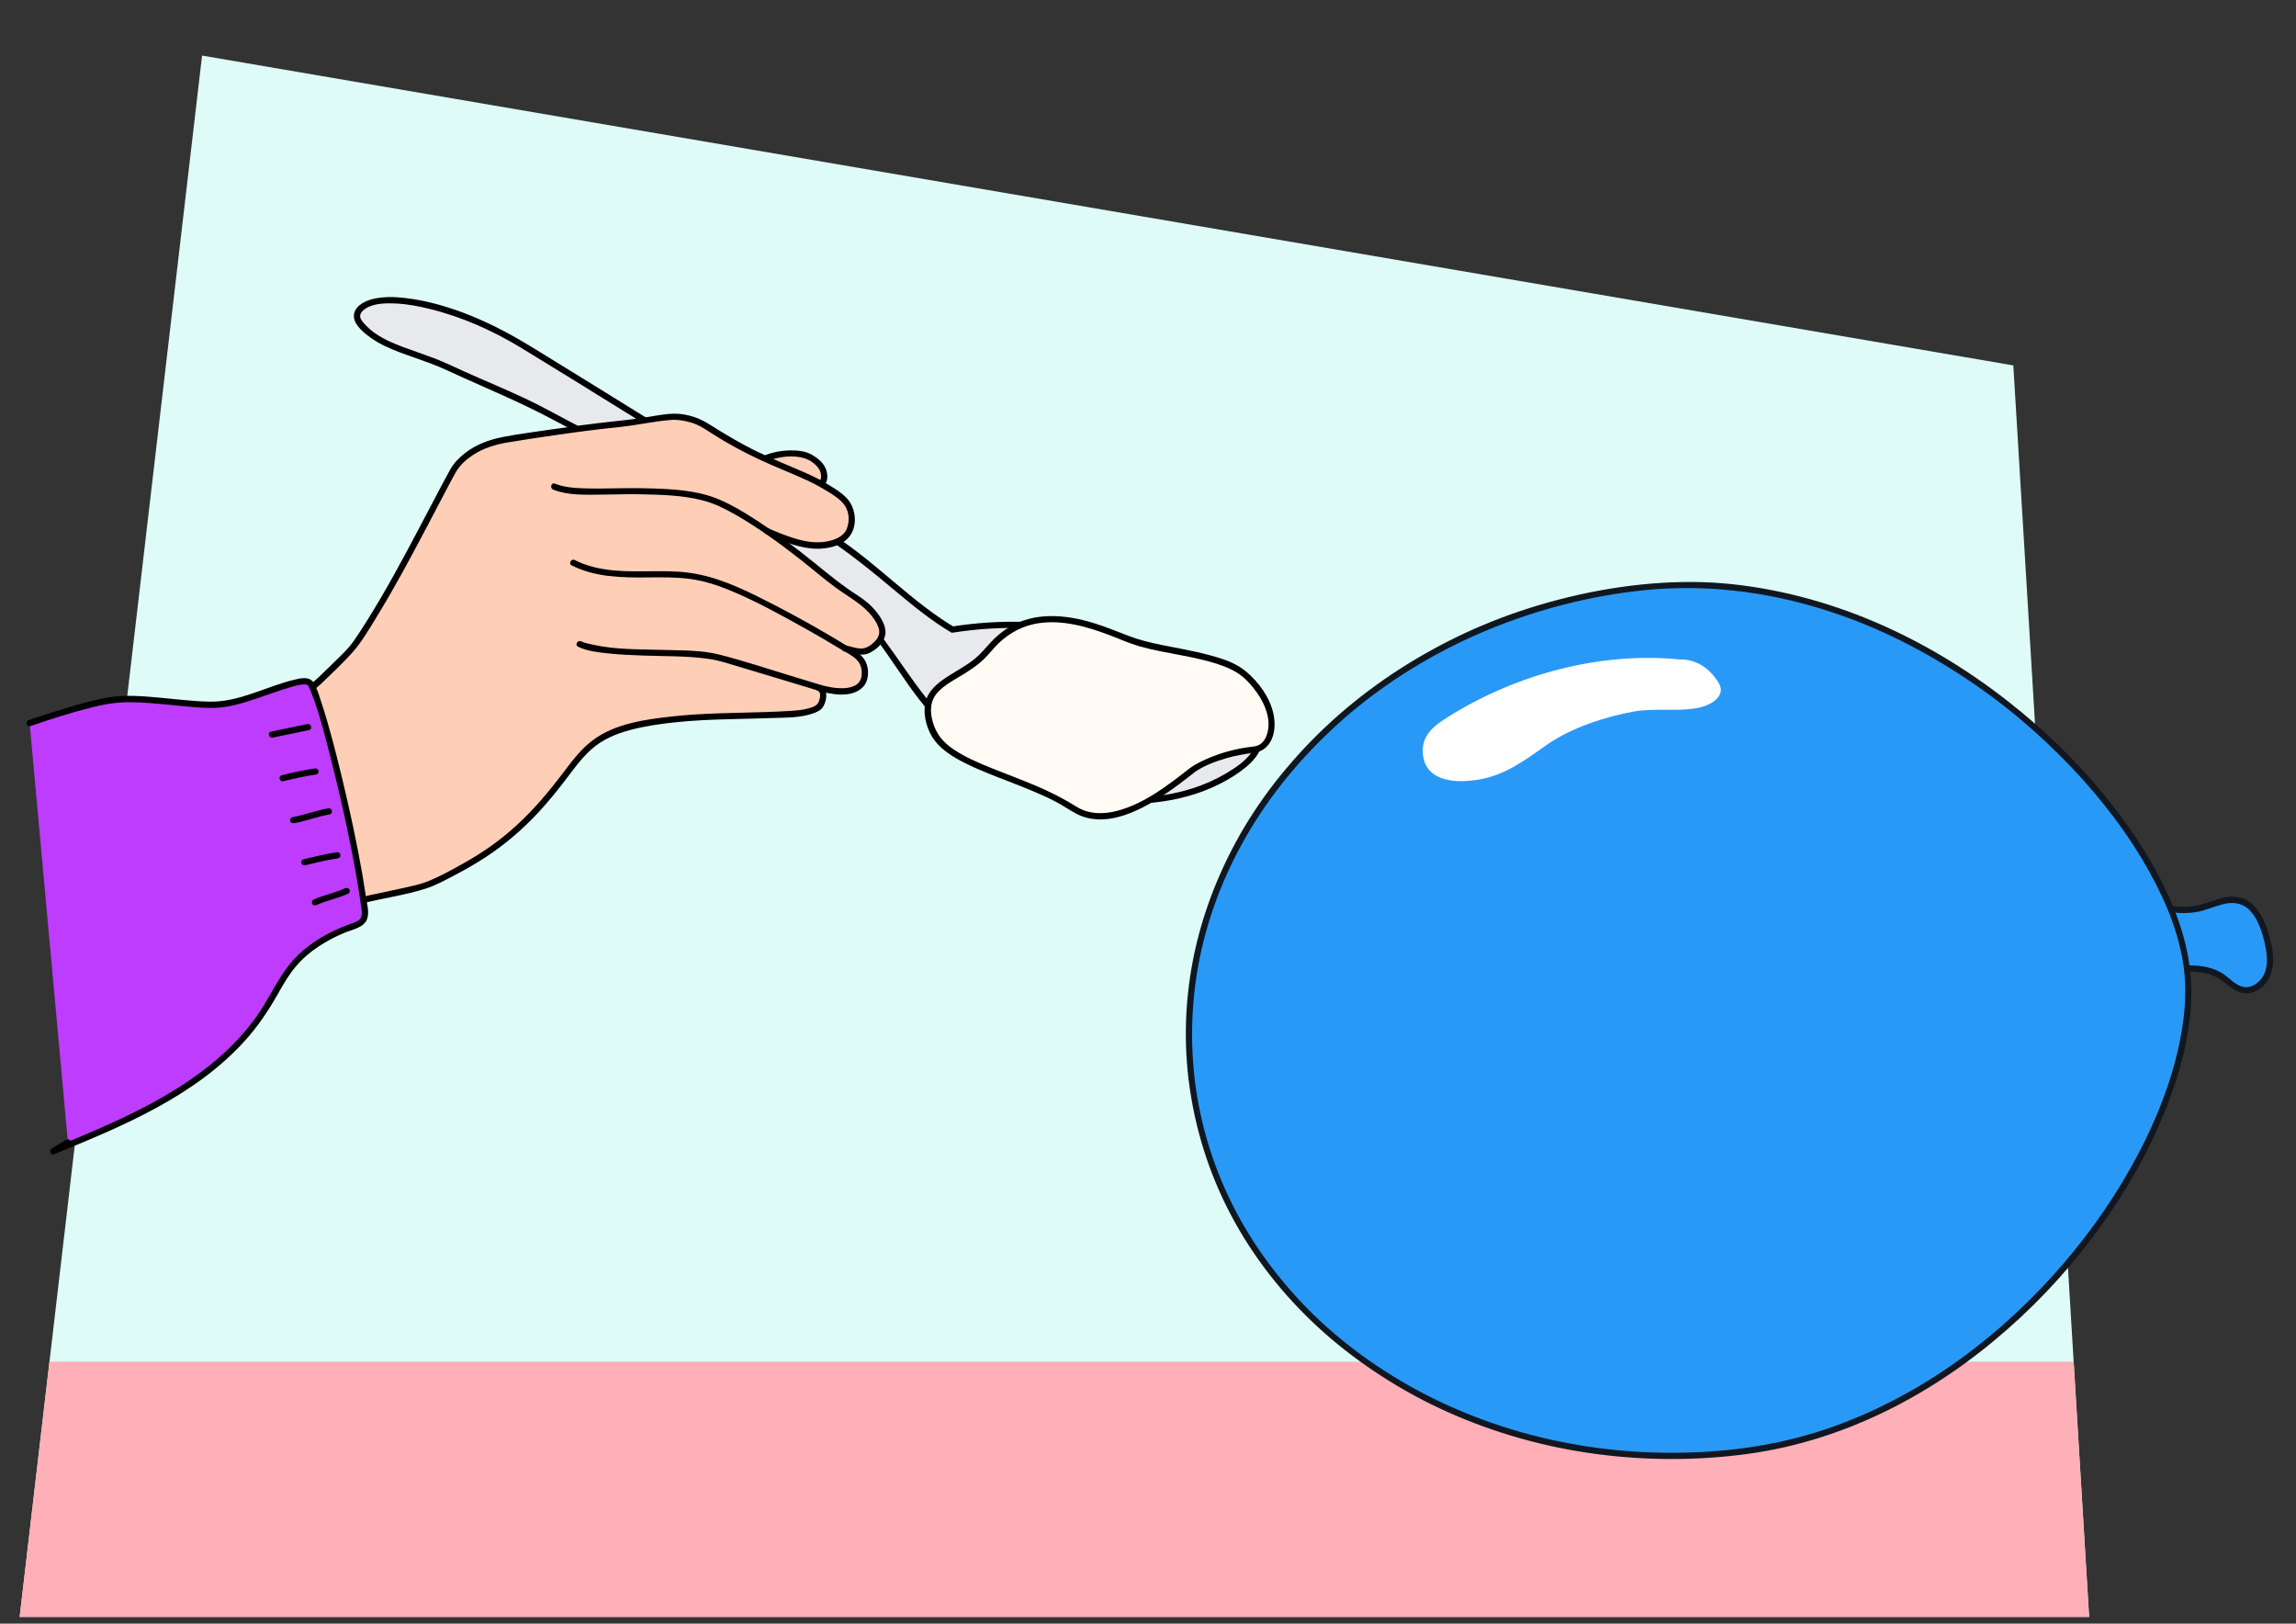
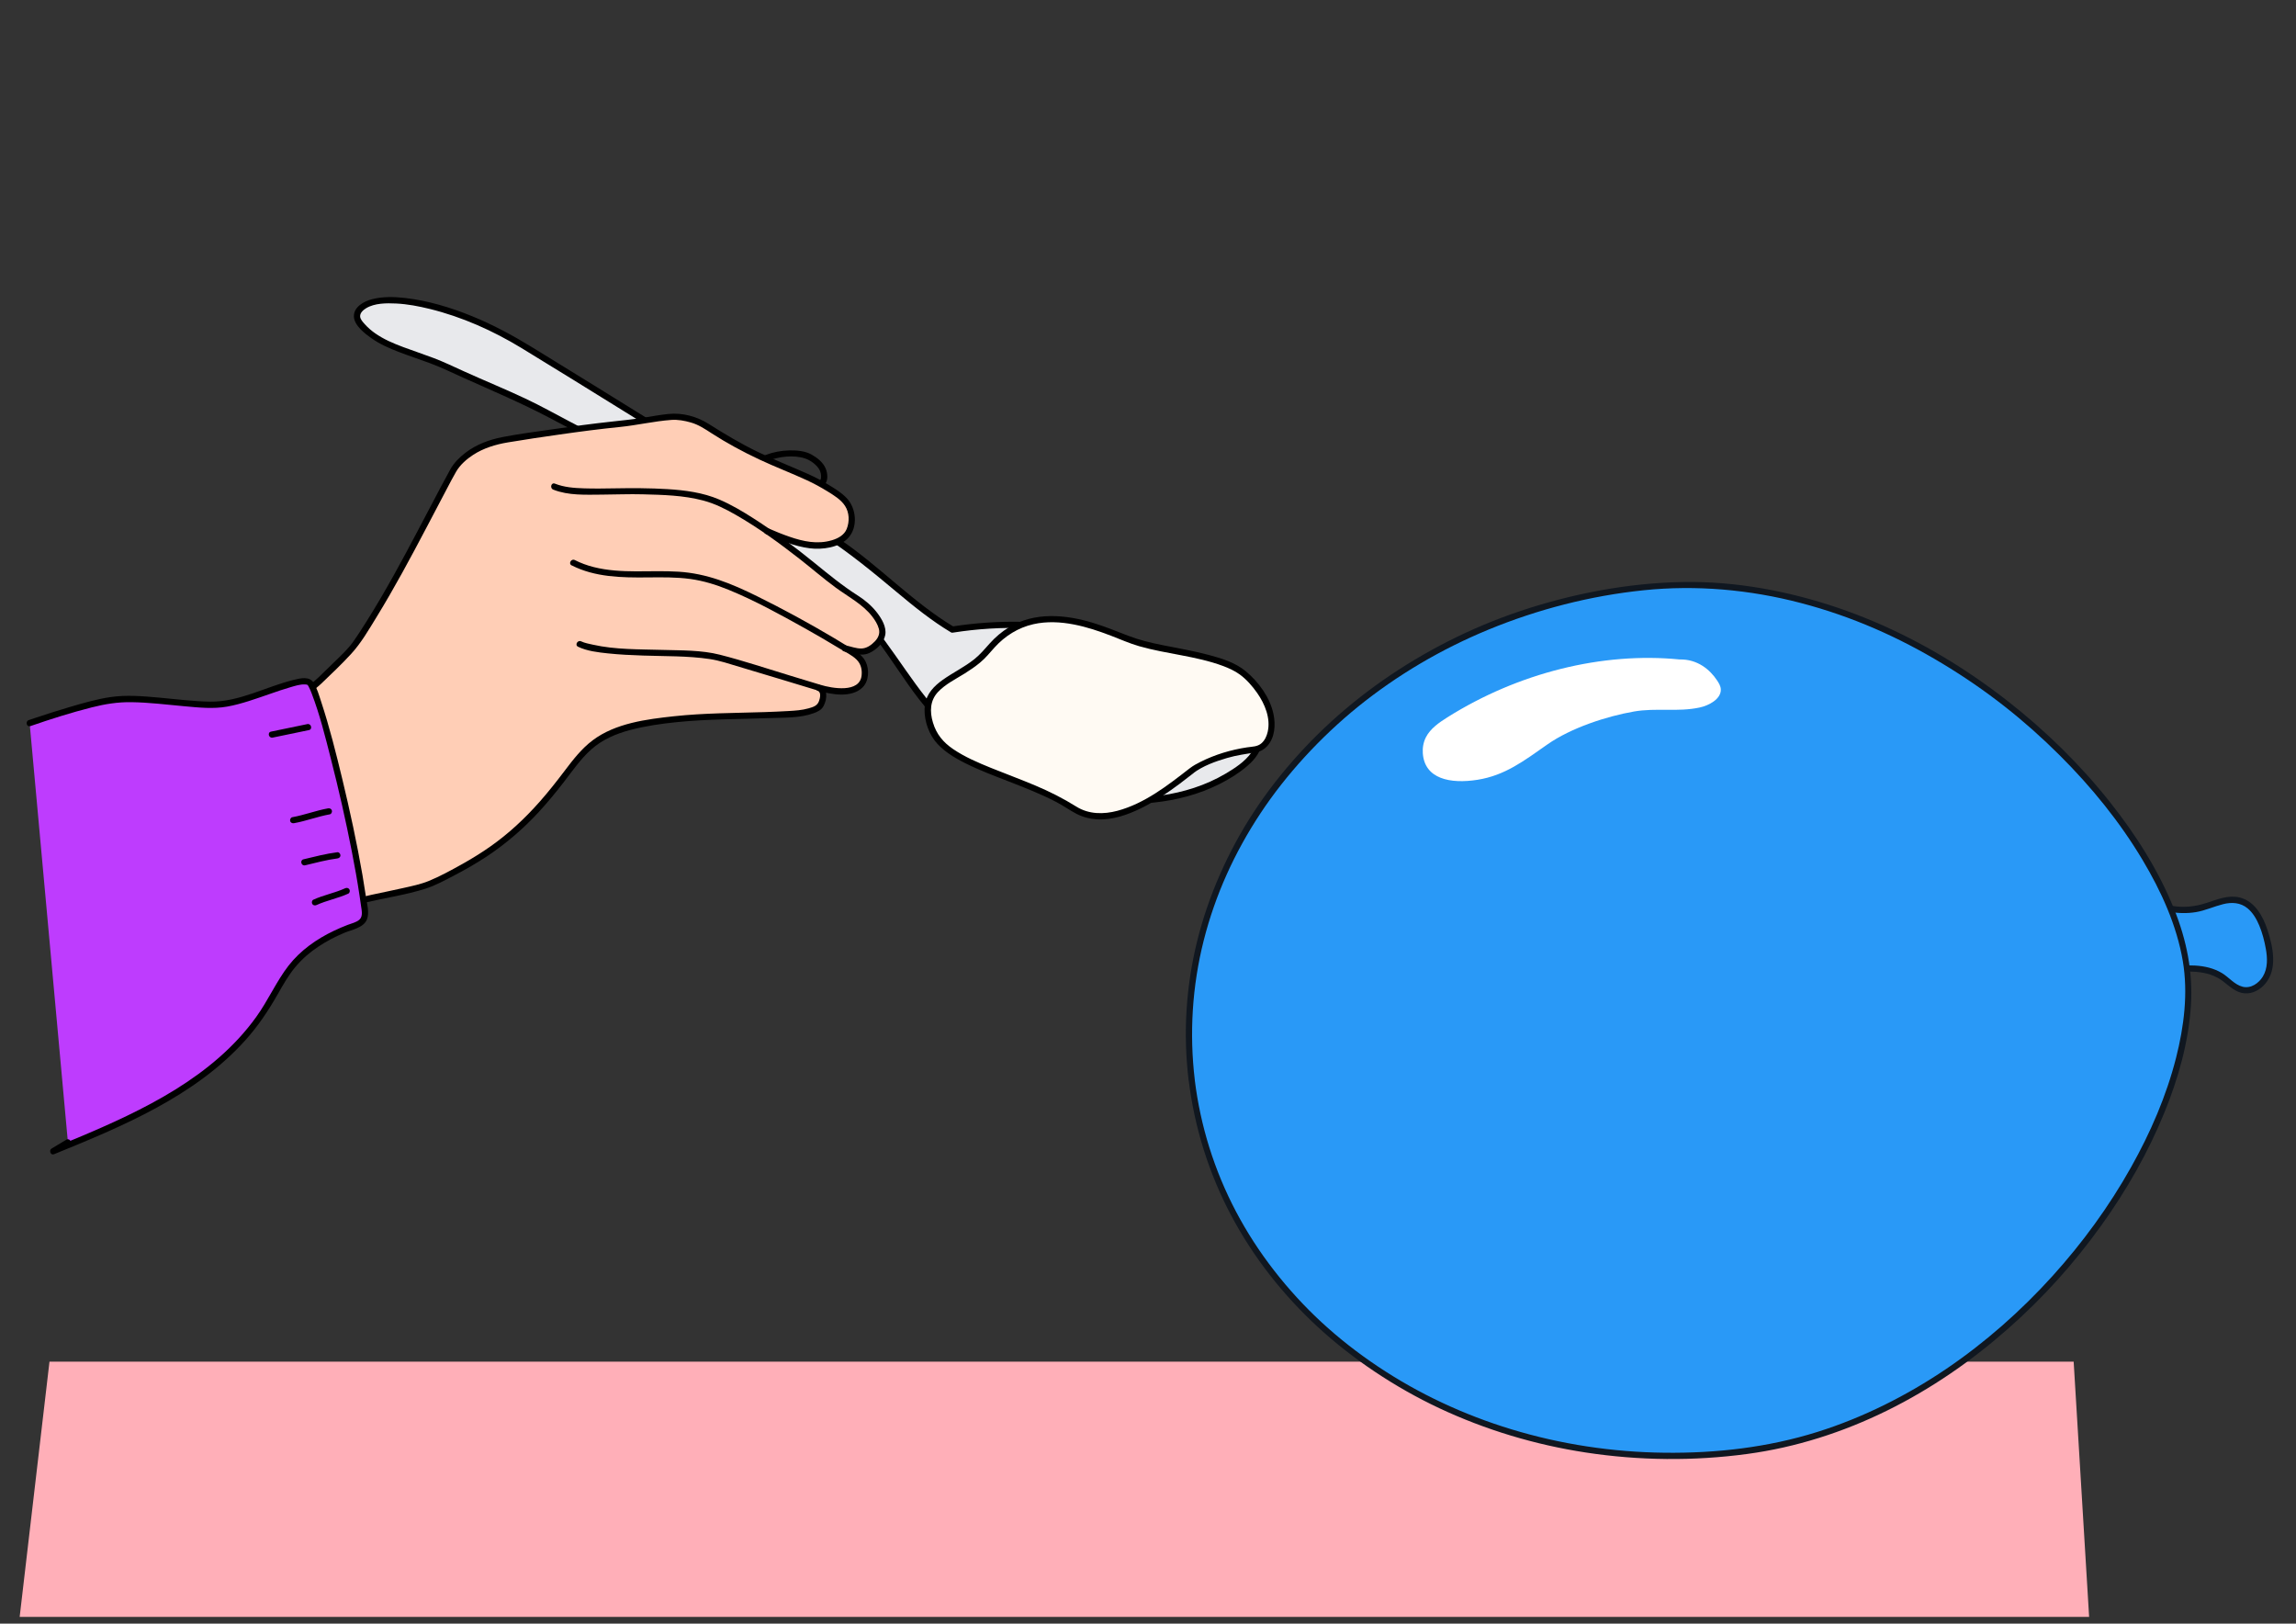
<svg xmlns="http://www.w3.org/2000/svg" id="Voorgrond" viewBox="0 0 740 523.21">
  <rect x="0" y="0" width="740" height="523.21" fill="#333333" stroke="none" />
  <defs>
    <style>
      .cls-1 {
        fill: #be3cfe;
      }

      .cls-2 {
        fill: #defbf8;
      }

      .cls-3 {
        fill: #101720;
      }

      .cls-4 {
        fill: #fff;
      }

      .cls-5 {
        fill: #e8e9ec;
      }

      .cls-6 {
        fill: #2999f7;
      }

      .cls-7 {
        fill: #fffaf3;
      }

      .cls-8 {
        clip-path: url(#clippath);
      }

      .cls-9 {
        fill: #ffafb8;
      }

      .cls-10 {
        fill: #ffceb6;
      }
    </style>
    <clipPath id="clippath">
      <path id="Path_17571-2" data-name="Path 17571" class="cls-2" d="M6.34,521.02L65.13,17.91l583.76,99.84,24.43,403.28H6.34Z" />
    </clipPath>
  </defs>
  <g id="Achtergrond_5" data-name="Achtergrond 5">
-     <path id="Path_17571" data-name="Path 17571" class="cls-2" d="M6.34,521.02L65.13,17.91l583.76,99.84,24.43,403.28H6.34Z" />
    <g class="cls-8">
      <rect class="cls-9" x="-6.89" y="438.79" width="798.14" height="104.79" />
    </g>
  </g>
  <g>
    <g>
      <path class="cls-6" d="M699.3,292.8c3.45.7,7.06.59,10.46-.35,3.89-1.07,7.8-3.2,11.73-2.3,5.26,1.21,7.79,7.13,9.1,12.37.89,3.56,1.58,7.35.44,10.84-1.14,3.48-4.71,6.43-8.29,5.64-2.51-.56-4.32-2.69-6.45-4.14-5.02-3.42-11.63-2.94-17.68-2.33l.68-19.73Z" />
      <path class="cls-3" d="M699.03,293.77c2.9.56,5.83.63,8.75.15s5.79-1.82,8.74-2.56c2.75-.69,5.57-.54,7.84,1.32,1.77,1.45,2.95,3.53,3.82,5.61.98,2.37,1.64,4.91,2.09,7.43.54,2.96.67,6.31-.96,8.97-1.32,2.16-3.86,3.94-6.49,3.29s-4.45-3.07-6.7-4.42c-5.24-3.13-11.69-2.62-17.5-2.03l1,1c.23-6.58.45-13.15.68-19.73.04-1.29-1.96-1.29-2,0-.23,6.58-.45,13.15-.68,19.73-.02.5.47,1.05,1,1,5.98-.6,12.71-1.21,17.8,2.64,2.16,1.64,4.17,3.71,7.04,3.93,2.58.2,5.05-1.2,6.66-3.14,3.99-4.77,2.47-11.81.72-17.19-1.45-4.47-4.12-9.43-9.09-10.58-3.63-.84-7.14.65-10.53,1.76-3.81,1.26-7.7,1.64-11.66.88-1.26-.24-1.8,1.68-.53,1.93Z" />
    </g>
    <g>
      <path class="cls-6" d="M384.11,348.07c9.33,76.85,88.6,130.45,177.07,119.72,88.46-10.74,152.21-107.47,143.29-158.59-8.92-51.12-88.6-130.45-177.07-119.72-88.46,10.74-152.62,81.74-143.29,158.59Z" />
      <path class="cls-3" d="M383.11,348.07c1.87,15.23,6.49,30.01,13.68,43.57s16.72,25.63,27.92,35.96,24.87,19.46,39.12,26.16c14.97,7.03,30.96,11.82,47.3,14.31,17.2,2.62,34.79,2.79,52.03.46,15.7-2.12,30.92-7.01,45.11-14.01,14.01-6.9,26.98-15.84,38.69-26.14s21.54-21.29,30.35-33.57c8.1-11.29,15.05-23.45,20.29-36.33,4.46-10.95,7.75-22.57,8.53-34.41.71-10.78-1.39-21.16-5.42-31.15-5.02-12.44-12.3-23.89-20.61-34.37-9.65-12.19-20.87-23.15-33.12-32.71-13.1-10.22-27.42-18.9-42.72-25.42s-32.19-11.07-49.13-12.46-35.37.75-52.45,5.18-32.3,10.83-46.88,19.55c-13.81,8.27-26.49,18.49-37.3,30.43s-19.04,24.45-25.27,38.59-9.87,28.76-10.81,43.91c-.46,7.49-.22,15.01.67,22.46.15,1.26,2.15,1.28,2,0-1.8-15.03-.85-30.3,2.86-44.99s9.97-28.4,18.25-40.93,19.31-24.55,31.41-34.36c12.7-10.28,26.97-18.65,42.07-24.88,15.94-6.58,32.92-10.94,50.07-12.71,16.99-1.76,34.2-.21,50.7,4.12s31.41,10.96,45.62,19.53,26.44,18.24,37.79,29.56c10.18,10.14,19.35,21.4,26.72,33.76,5.97,10.01,10.98,20.97,12.94,32.53,1.74,10.32.39,21.04-2.16,31.1-3.14,12.38-8.28,24.21-14.52,35.32-7.07,12.61-15.64,24.37-25.34,35.09-10.2,11.26-21.67,21.4-34.25,29.92s-26.8,15.7-41.59,20.32c-15.87,4.97-32.51,6.87-49.11,6.68-16.75-.19-33.45-2.69-49.48-7.57-15.18-4.62-29.72-11.37-42.92-20.19s-24.14-18.91-33.52-30.98-16.37-25.3-20.86-39.63c-2.21-7.07-3.78-14.34-4.69-21.7-.16-1.26-2.16-1.28-2,0Z" />
    </g>
    <path class="cls-4" d="M541.35,212.51c-24.89-2.47-52.06,4.3-74.9,18.67-2.68,1.69-5.44,3.62-6.85,6.34-.86,1.66-1.15,3.48-1.03,5.2.57,8.28,8.8,9.96,17.65,8.56s14.92-6.08,22.54-11.41c7.62-5.33,19.04-9.05,27.88-10.59,7.08-1.24,14.07.23,21.13-1.28,3.12-.66,6.87-2.77,6.85-5.73,0-1.12-.6-2.08-1.19-2.98-2.3-3.51-6.35-6.91-12.08-6.78" />
  </g>
  <g>
    <g>
      <path class="cls-5" d="M306.94,202.87c-12.62-7.51-23.59-19.28-36.71-28.19-12.61-8.55-100-62.49-103.11-64.28-10.32-5.96-20.77-10.44-32.46-12.74-4.78-.94-11.56-1.57-16.09.23-1.91.76-3.86,2.46-3.48,4.47.15.81.66,1.49,1.18,2.13,6.23,7.67,17.96,8.97,29.32,14.41,8.91,4.27,21.98,9.27,30.29,13.97l48.52,25.54c17.63,10.21,44.07,27.23,59.51,47.89,4.92,6.58,9.16,13.66,14.35,20.03,14.52,17.78,36.4,29.36,59.27,31.36,14.8,1.3,30.43-1.53,42.32-10.45,3.04-2.28,6.02-5.39,6.04-9.19.01-1.91-.74-3.75-1.65-5.43-4.74-8.8-13.62-14.57-22.63-18.89-23.04-11.03-49.45-14.88-74.67-10.87" />
      <path d="M307.44,202.01c-13.36-8.01-24.05-19.65-36.93-28.33-4.29-2.89-8.68-5.62-13.05-8.39-15.51-9.8-31.09-19.47-46.68-29.14-13.02-8.07-26.04-16.13-39.09-24.14-6.27-3.84-12.72-7.34-19.54-10.12s-14.27-5.05-21.71-5.88c-3.48-.39-7.16-.48-10.58.42-2.58.68-5.87,2.45-5.8,5.54.07,2.91,3.56,5.55,5.7,7.06,2.69,1.89,5.73,3.22,8.78,4.39,3.39,1.31,6.86,2.42,10.26,3.7,3.61,1.36,7.06,3.05,10.58,4.63,9.29,4.17,18.61,8.1,27.63,12.85,13.47,7.09,26.93,14.18,40.4,21.27,17.79,9.37,34.96,20.5,49.9,34.01,5.35,4.83,10.41,10.03,14.83,15.73,4.96,6.4,9.12,13.38,14.1,19.77,8.87,11.38,20.62,20.43,33.83,26.23s27.67,8.51,41.92,7c7.31-.77,14.52-2.66,21.1-5.98,3.14-1.58,6.2-3.48,8.88-5.77,2.49-2.13,4.71-4.95,4.93-8.35.23-3.58-1.95-7.07-3.97-9.86s-4.45-5.25-7.13-7.41c-5.72-4.61-12.35-7.95-19.09-10.79-14.87-6.28-30.92-9.7-47.06-10.07-7.69-.18-15.37.35-22.96,1.54-1.27.2-.73,2.13.53,1.93,15.68-2.46,31.81-1.9,47.3,1.58,7.82,1.76,15.5,4.24,22.84,7.46,6.53,2.86,13.03,6.22,18.43,10.95,2.69,2.35,5.08,5.04,6.92,8.11,2.1,3.5,3.11,7.05.57,10.61-2.06,2.89-5.28,4.98-8.29,6.76-3.21,1.89-6.62,3.41-10.16,4.57-13.77,4.52-28.96,3.89-42.79-.06s-25.94-10.95-36.05-20.61c-10.91-10.42-17.61-24.14-27.7-35.25-9.42-10.36-20.54-19.13-32.06-27.02-7.32-5.02-14.87-9.97-22.73-14.11-13.09-6.89-26.18-13.78-39.27-20.67-4.95-2.6-9.86-5.35-14.91-7.73-6.51-3.07-13.18-5.78-19.73-8.75-3.25-1.47-6.44-3.02-9.78-4.29s-6.6-2.33-9.88-3.56-6.23-2.49-8.98-4.4c-1.25-.87-2.41-1.87-3.42-3.01-.58-.65-1.4-1.5-1.46-2.44-.07-1.17,1-2.1,1.9-2.65,2.77-1.69,6.6-1.68,9.73-1.53,3.65.18,7.24.87,10.79,1.74,10.44,2.57,20.42,7.03,29.59,12.61,11.06,6.73,22.06,13.57,33.06,20.38,15.7,9.72,31.39,19.45,47.03,29.27,5.67,3.56,11.34,7.12,16.97,10.74,8.48,5.46,16.19,11.83,23.92,18.29,5.54,4.63,11.18,9.19,17.39,12.91,1.11.66,2.11-1.07,1.01-1.73h0Z" />
    </g>
    <g>
-       <path class="cls-10" d="M247.08,147.56c3.23-1.23,6.78-1.68,10.22-1.29,1.42.16,2.86.48,4.06,1.24,1.43.91,2.72,1.83,3.57,3.29,1.09,1.88.72,4.21.08,4.67" />
      <path d="M247.35,148.53c3.7-1.38,8.26-2.04,12.1-.8,1.57.51,3.24,1.69,4.24,3,.54.71.88,1.55.93,2.45.03.44.06,1.26-.32,1.59-.98.84.44,2.25,1.41,1.41,1.33-1.14,1.02-3.7.44-5.12-.82-2.03-2.69-3.51-4.55-4.56-2.13-1.21-4.83-1.41-7.23-1.36-2.58.06-5.15.55-7.57,1.46-1.2.45-.68,2.38.53,1.93h0Z" />
    </g>
    <path class="cls-10" d="M284.5,202.54c-.92-3.65-4.74-7.57-7.97-9.56-2.97-1.82-10.94-7.77-11.98-8.77-.8-.77-8.4-7.05-17.02-13.01h0c4.02,1.76,11.1,4.63,15.5,4.61s9.88-1.26,11.14-5.4c1.13-3.71.55-7.15-2.36-9.76-2.91-2.61-8.78-5.84-12.41-7.36-11.29-4.74-20.44-8.6-30.61-15.37-3.48-2.32-5.53-2.9-9.67-3.57-3.15-.51-10.88,1.43-18.14,2.14-12.79,1.26-26.03,3.33-36.67,5-4.64.73-12.69,2.5-17.72,9.6-7.33,13.12-19.51,38.57-31.72,56.27-2.27,3.29-8.5,8.75-11.25,11.66-2.56,2.71-5.99,4.44-9.43,5.94-20.29,8.86-38.81,17.49-59.41,25.63l-1.44,69.82c27.89-9.13,51.44-20.49,79.33-29.62,4.95-1.62,17.96-2.24,22.67-4.44,19.3-9.02,33.74-19.09,46.56-35.91,3.04-3.99,5.98-8.18,10.03-11.17,4.64-3.43,10.41-5.04,16.11-6.1,16.91-3.14,31.55-2.01,48.71-3.21,2.26-.16,5.43-.77,7.32-2,1.09-.71,2.66-5.47,0-6.3l-.73-.02s-.03-.12-.07-.33c1.21.37,1.92.58,1.92.58,3.32.7,6.85,1.38,10.04.25,3.19-1.13,4.1-3.29,3.59-6.98-.22-1.65-1.57-3.36-3-4.25-1.06-.66-2.14-1.3-3.21-1.95,2.89.59,5.37,1.81,7.9.3,2.55-1.52,4.71-3.86,3.99-6.71Z" />
    <path d="M34.83,251.56c11.94-4.73,23.73-9.84,35.47-15.04,5.83-2.58,11.65-5.18,17.48-7.75,5.36-2.36,11.44-4.33,15.75-8.46,3.25-3.11,6.57-6.25,9.62-9.57,3.23-3.51,5.68-7.77,8.17-11.82,5.8-9.44,11.04-19.22,16.2-29.03,2.21-4.21,4.41-8.43,6.64-12.63.95-1.78,1.86-3.59,2.88-5.32,1.28-2.17,3.35-3.99,5.44-5.35,3.38-2.2,7.27-3.37,11.21-4.03,5.59-.94,11.2-1.76,16.81-2.56,6.42-.92,12.85-1.76,19.31-2.41,5.54-.56,11.02-1.87,16.57-2.27,2.12-.15,4.22.24,6.26.82,2.52.71,4.6,2.12,6.78,3.53,4.88,3.15,9.99,5.9,15.24,8.37s10.35,4.38,15.44,6.74c2.25,1.04,4.43,2.23,6.54,3.53s4.38,2.66,5.71,4.71c1.4,2.16,1.49,5.03.55,7.41-.8,2.02-2.85,3.1-4.83,3.68-4.65,1.36-9.15.39-13.62-1.15-2.25-.77-4.45-1.67-6.63-2.62-1.17-.51-2.19,1.21-1.01,1.73,4.5,1.97,9.24,3.99,14.16,4.61,4.02.51,9.43-.19,12.35-3.28,3.28-3.46,2.71-9.6-.45-12.9-1.66-1.74-3.83-3.07-5.88-4.31s-4.34-2.46-6.61-3.47c-5.4-2.4-10.9-4.56-16.22-7.13s-10.63-5.74-15.77-8.99c-3.82-2.41-8.44-3.66-12.95-3.2-2.73.28-5.44.78-8.15,1.21-3.27.52-6.55.87-9.85,1.22-6.45.7-12.88,1.56-19.29,2.5-5.39.79-10.83,1.47-16.17,2.51-4.27.83-8.46,2.38-11.94,5.04-1.92,1.47-3.74,3.27-4.92,5.4-1.01,1.83-2.01,3.68-2.99,5.53-5.06,9.53-9.97,19.13-15.22,28.55-2.75,4.93-5.59,9.82-8.6,14.61-1.46,2.32-2.93,4.64-4.51,6.87-1.3,1.83-2.92,3.42-4.51,5-1.73,1.72-3.51,3.39-5.25,5.1-1.9,1.88-3.72,3.6-6.07,4.94-2.73,1.55-5.67,2.71-8.54,3.97-3.09,1.36-6.18,2.73-9.27,4.1-12.16,5.4-24.31,10.84-36.61,15.92-3.08,1.27-6.16,2.52-9.25,3.74-1.18.47-.67,2.4.53,1.93h0Z" />
    <path d="M178.31,157.78c4.89,1.95,10.51,1.64,15.68,1.61,4.4-.02,8.79-.22,13.18-.1,6.5.17,13.11.32,19.43,1.99,3.77.99,7.23,2.73,10.59,4.66,7.24,4.16,14.05,9.11,20.62,14.25,3.87,3.03,7.56,6.24,11.52,9.15s8.7,5.35,11.76,9.29c.92,1.19,1.78,2.55,2.17,4.01.41,1.55-.21,2.91-1.28,4.03-1.14,1.2-2.68,2.29-4.38,2.31s-3.38-.66-5.02-1c-1.26-.27-1.79,1.66-.53,1.93,2.76.59,5.63,1.78,8.35.42,2.21-1.1,4.46-3.21,4.92-5.73s-1.15-5.24-2.69-7.22c-1.68-2.16-3.76-3.93-6.06-5.4-4.98-3.16-9.53-6.9-14.09-10.61-6.25-5.08-12.75-9.92-19.54-14.27-3.57-2.29-7.25-4.48-11.15-6.14-5.25-2.24-11-2.99-16.66-3.34s-11.44-.35-17.18-.25c-3.22.06-6.45.1-9.67,0s-6.45-.33-9.44-1.52c-1.2-.48-1.72,1.46-.53,1.93h0Z" />
    <path d="M184.26,182.19c7.53,3.83,16.07,3.96,24.33,3.88,4.65-.04,9.33-.13,13.95.51,4.24.59,8.35,1.87,12.31,3.49,8.32,3.41,16.33,7.81,24.17,12.18,3.91,2.18,7.78,4.43,11.6,6.75,1.79,1.08,3.97,2.08,5.46,3.56,1.38,1.37,1.82,3.18,1.62,5.09-.6,5.76-9.52,4.17-13.24,3.04-3.26-.99-6.52-1.98-9.78-2.97-7.53-2.28-15.04-4.8-22.67-6.74-5.97-1.52-12.44-1.37-18.55-1.55-7.4-.22-15.1-.05-22.36-1.68-1.23-.28-2.63-.52-3.78-1.07s-2.17,1.17-1.01,1.73c2.88,1.4,6.47,1.81,9.61,2.14,3.77.4,7.56.57,11.34.7,7.12.25,14.38.07,21.45,1.12,3.27.49,6.43,1.58,9.59,2.52,4.76,1.42,9.52,2.85,14.28,4.29,3.66,1.11,7.32,2.21,10.98,3.33,4.35,1.32,10.93,2.54,14.52-1.07,2-2.02,2.13-5.74.93-8.19-.89-1.83-2.45-2.92-4.13-3.96-1.97-1.22-3.95-2.43-5.94-3.61-8.11-4.82-16.4-9.33-24.85-13.51s-16.26-7.36-25.37-7.94-18.41.77-27.36-1.49c-2.11-.53-4.15-1.27-6.1-2.26-1.14-.58-2.16,1.14-1.01,1.73h0Z" />
    <path d="M33.39,321.38c19.78-6.49,39.02-14.43,58.51-21.72,4.92-1.84,9.85-3.63,14.81-5.35,3.64-1.26,7.27-2.59,11.02-3.47,6.44-1.5,13.05-2.46,19.36-4.45,3.35-1.06,6.51-2.83,9.62-4.45,3.47-1.82,6.87-3.77,10.14-5.93,6.17-4.08,11.77-8.91,16.79-14.34,2.77-3,5.37-6.15,7.87-9.38,2.87-3.71,5.55-7.66,9.07-10.81s7.95-5.03,12.51-6.24c4.93-1.3,10.04-2.03,15.1-2.54,10.03-1.02,20.12-.93,30.18-1.31,4.54-.17,9.53.03,13.86-1.56,1.31-.48,2.51-1.03,3.19-2.29s1-2.68.85-4.04-.89-2.33-2.16-2.8-1.73,1.48-.53,1.93.69,2.43.38,3.3c-.55,1.52-1.84,1.9-3.34,2.33-2.14.61-4.32.74-6.53.87-2.53.15-5.06.25-7.6.34-9.75.32-19.52.29-29.23,1.34-8.88.96-18.88,2.22-26.24,7.75-3.61,2.71-6.35,6.28-9.05,9.85-2.55,3.37-5.16,6.69-7.96,9.86-4.77,5.41-10.05,10.35-15.96,14.5-3.03,2.13-6.19,4.07-9.43,5.87s-6.87,3.8-10.45,5.26c-2.64,1.07-5.52,1.66-8.29,2.28-3.36.76-6.73,1.43-10.1,2.16-7.91,1.71-15.51,4.65-23.09,7.43-18.9,6.91-37.5,14.65-56.52,21.23-2.44.84-4.88,1.67-7.33,2.47-1.22.4-.7,2.33.53,1.93h0Z" />
  </g>
  <g>
    <g>
      <path class="cls-1" d="M21.89,368.13c-1.59.95-3.17,1.9-4.76,2.85,26.25-10.68,54.24-22.79,69.1-46.93,2.65-4.31,4.84-8.95,8.04-12.87,4.99-6.1,12.16-10.07,19.57-12.74,1.3-.47,2.72-.99,3.38-2.21.53-.99.41-2.18.27-3.3-3.13-24.88-14.79-70.55-17.7-72.96s-20.02,6.48-29.35,7.09c-8.23.53-24.3-2.67-33.77-1.56-8.22.96-27.12,7.52-27.12,7.52" />
      <path d="M21.38,367.27c-1.59.95-3.17,1.9-4.76,2.85-.93.56-.31,2.27.77,1.83,22.01-8.96,45.32-18.62,61.59-36.63,4.15-4.59,7.53-9.65,10.58-15.02,1.71-3.01,3.43-6.07,5.67-8.73s4.64-4.7,7.39-6.53,5.5-3.24,8.43-4.47c2.38-1,6.07-1.57,7.19-4.23.91-2.16.03-5.15-.3-7.39s-.72-4.66-1.12-6.99c-1.8-10.36-4.03-20.66-6.49-30.88-2.02-8.39-4.13-16.81-6.84-25.02-.67-2.02-1.29-4.27-2.43-6.08-1.33-2.13-4.23-1.43-6.27-.93-9.03,2.18-17.59,7.18-27.08,7.05-5.53-.08-11.04-.83-16.54-1.31-5.17-.46-10.47-.92-15.63-.15-4.41.66-8.75,1.92-13.02,3.18-3.82,1.12-7.62,2.33-11.4,3.6-.62.21-1.23.41-1.85.63-1.21.42-.69,2.35.53,1.93,6.51-2.25,13.1-4.34,19.78-6.03,4.26-1.08,8.4-1.75,12.81-1.68,5.69.09,11.35.79,17.01,1.31,4.59.42,9.3.93,13.87.11s9.35-2.57,13.91-4.14c2.14-.74,4.29-1.49,6.47-2.11,1.47-.43,3.1-.96,4.66-.89.2,0,.35.03.54.06.13.02.43.2.27.09.07.05.22.28.04.03.09.13.18.27.26.41.41.74.71,1.47,1.01,2.25,2.62,6.8,4.39,13.99,6.19,21.04,2.55,9.96,4.83,20,6.8,30.09.93,4.74,1.78,9.49,2.49,14.27.15,1.02.3,2.05.44,3.07.19,1.41.71,3.34-.47,4.45-.98.93-2.62,1.25-3.84,1.73-1.48.57-2.94,1.2-4.38,1.88-5.61,2.66-10.82,6.32-14.66,11.25s-6.59,11.21-10.39,16.49c-13.87,19.33-36.39,30.11-57.74,39.05-2.67,1.12-5.34,2.21-8.02,3.3l.77,1.83c1.59-.95,3.17-1.9,4.76-2.85,1.1-.66.1-2.39-1.01-1.73h0Z" />
    </g>
    <path d="M87.88,237.69c3.9-.81,7.79-1.61,11.69-2.42,1.26-.26.73-2.19-.53-1.93-3.9.81-7.79,1.61-11.69,2.42-1.26.26-.73,2.19.53,1.93h0Z" />
    <path d="M94.75,265.27c3.9-.69,7.62-2.15,11.52-2.85.53-.09.83-.74.7-1.23-.15-.56-.7-.79-1.23-.7-3.9.69-7.62,2.15-11.52,2.85-.53.09-.83.74-.7,1.23.15.56.7.79,1.23.7h0Z" />
-     <path d="M91.35,251.74c3.5-.89,7.03-1.62,10.6-2.17.53-.08.83-.75.7-1.23-.16-.57-.69-.78-1.23-.7-3.57.55-7.1,1.28-10.6,2.17-1.25.32-.72,2.25.53,1.93h0Z" />
    <path d="M98.35,278.84c3.42-.81,6.93-1.77,10.38-2.21.54-.07,1-.41,1-1,0-.49-.46-1.07-1-1-3.68.47-7.31,1.42-10.92,2.28-1.25.3-.72,2.23.53,1.93h0Z" />
    <path d="M102.01,291.65c3.27-1.5,6.94-2.17,10.24-3.68.49-.22.61-.94.36-1.37-.3-.5-.88-.58-1.37-.36-3.27,1.5-6.94,2.17-10.24,3.68-.49.22-.61.94-.36,1.37.3.5.88.58,1.37.36h0Z" />
  </g>
  <g>
    <path class="cls-7" d="M384,248.35c2-1.56,9.78-5.78,20.44-6.89,6.07-.63,9.34-12.81-3.33-24.18-6.98-6.27-26.21-7.51-35.11-10.49-9.76-3.27-32.45-16-47.34,2.44-8.69,10.77-24.69,9.88-18.15,26.14,4.6,11.42,30.15,14.97,45.6,25.19,12.31,8.15,30.07-6.15,37.88-12.22Z" />
    <path d="M384.5,249.22c3.15-2.41,7.22-3.86,10.98-4.96,3.11-.91,6.22-1.31,9.4-1.85,1.38-.23,2.64-.97,3.57-2.01,2.45-2.75,2.72-6.79,2-10.25-1.13-5.41-4.79-10.4-8.98-13.87-3.37-2.8-7.84-4.16-12-5.26-4.92-1.3-9.95-2.16-14.94-3.16-3.77-.75-7.44-1.64-11.02-3.03s-7.38-2.94-11.18-4.1c-8.89-2.71-18.84-3.61-27.12,1.4-2.32,1.4-4.41,3.19-6.22,5.21-1.61,1.8-3.09,3.58-4.99,5.1-3.18,2.53-6.85,4.29-10.15,6.63-2.75,1.95-5.18,4.43-5.72,7.89-.61,3.89.73,8.53,3.09,11.65s6.16,5.46,9.77,7.27c4.59,2.31,9.41,4.11,14.19,5.97,5.13,1.99,10.27,4,15.16,6.54,2.28,1.18,4.37,2.7,6.65,3.88,2.06,1.06,4.32,1.63,6.63,1.76,4.9.26,9.75-1.43,14.1-3.56s8.51-4.93,12.44-7.87c1.53-1.15,3.04-2.33,4.55-3.5,1.01-.79-.41-2.2-1.41-1.41-7,5.45-14.44,11.25-23.15,13.58-4.46,1.19-9.23,1.17-13.24-1.34-4.22-2.64-8.59-4.84-13.18-6.78s-9.59-3.78-14.36-5.71c-4.17-1.69-8.39-3.49-12.13-6.02-3.25-2.2-5.45-4.84-6.57-8.63-1.04-3.5-.95-7.05,1.66-9.82,2.39-2.53,5.66-4.12,8.58-5.94,1.72-1.08,3.4-2.22,4.97-3.52,1.77-1.46,3.14-3.19,4.67-4.88,3.35-3.7,7.61-6.38,12.51-7.49,4.28-.97,8.76-.74,13.03.09s8.09,2.14,11.99,3.63c3,1.15,5.97,2.48,9.06,3.37,8.89,2.55,18.26,3.13,26.97,6.35,1.88.7,3.76,1.54,5.4,2.72,2.2,1.58,4.13,3.8,5.68,6.01,2.46,3.53,4.39,8.14,3.39,12.51-.31,1.36-.91,2.71-1.97,3.66-1.32,1.18-3.02,1.1-4.68,1.35-5.2.78-10.36,2.33-15.06,4.7-1.16.58-2.32,1.21-3.35,2s-.01,2.51,1.01,1.73Z" />
  </g>
</svg>